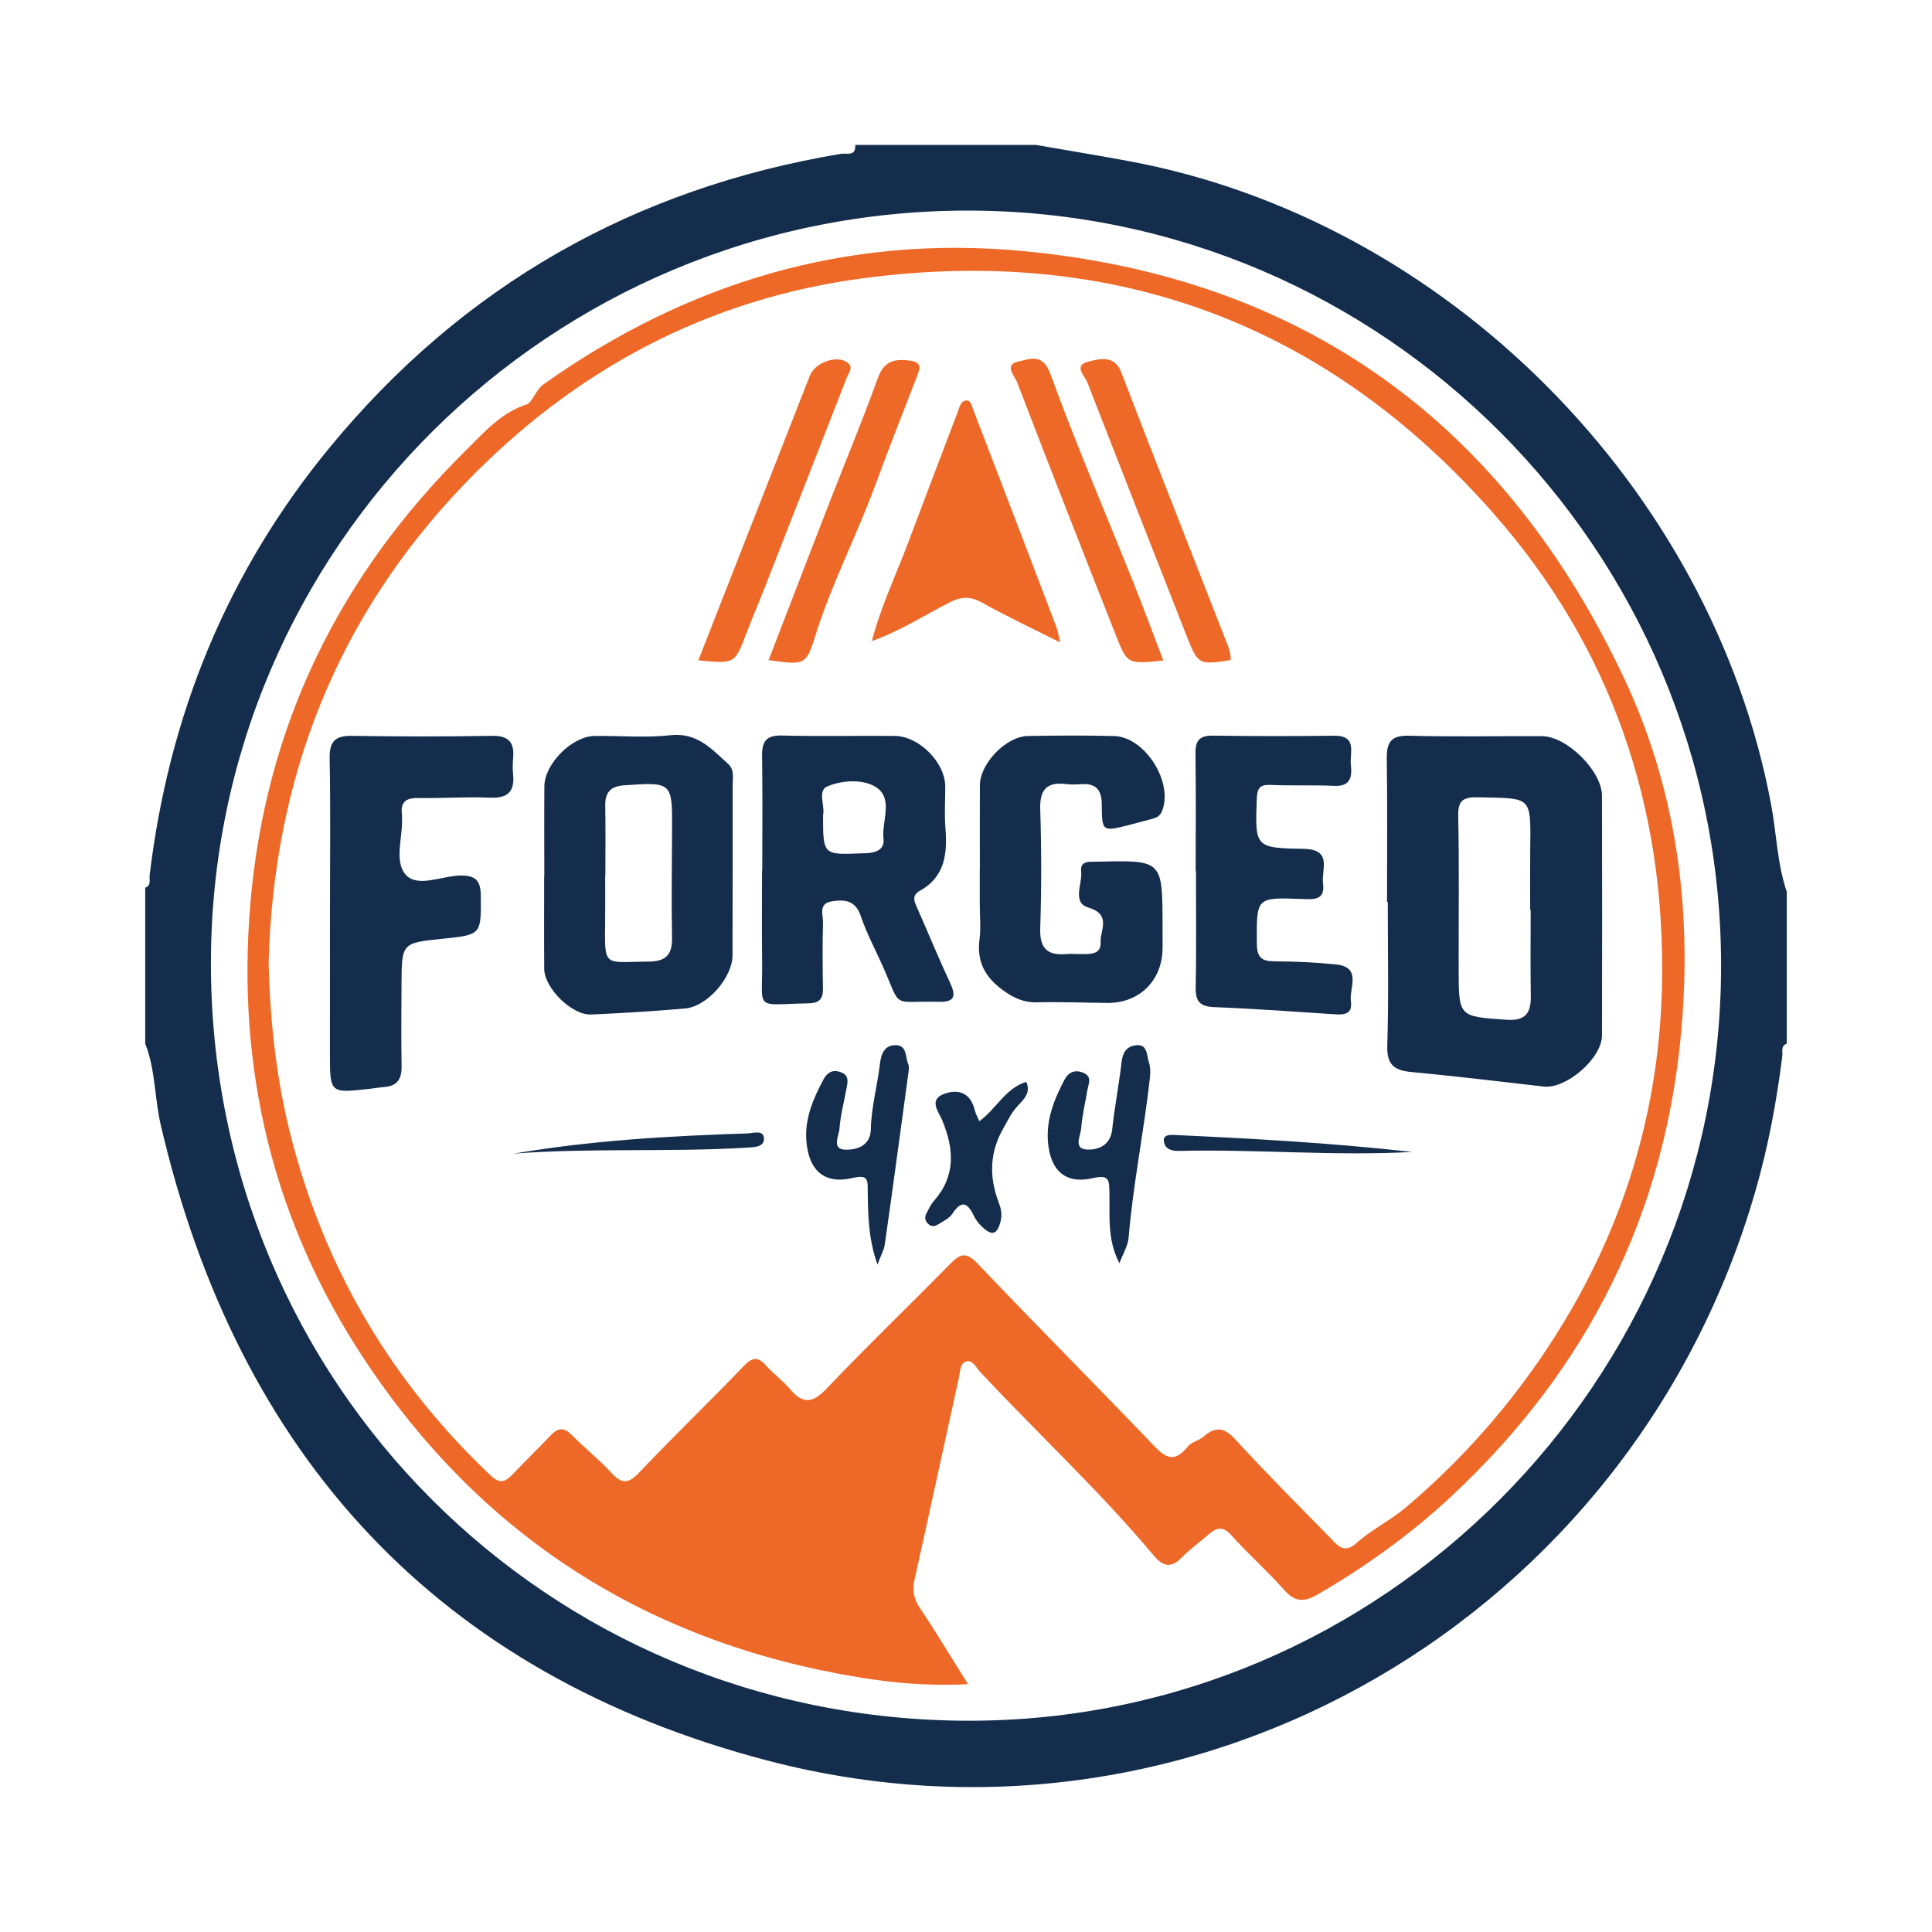
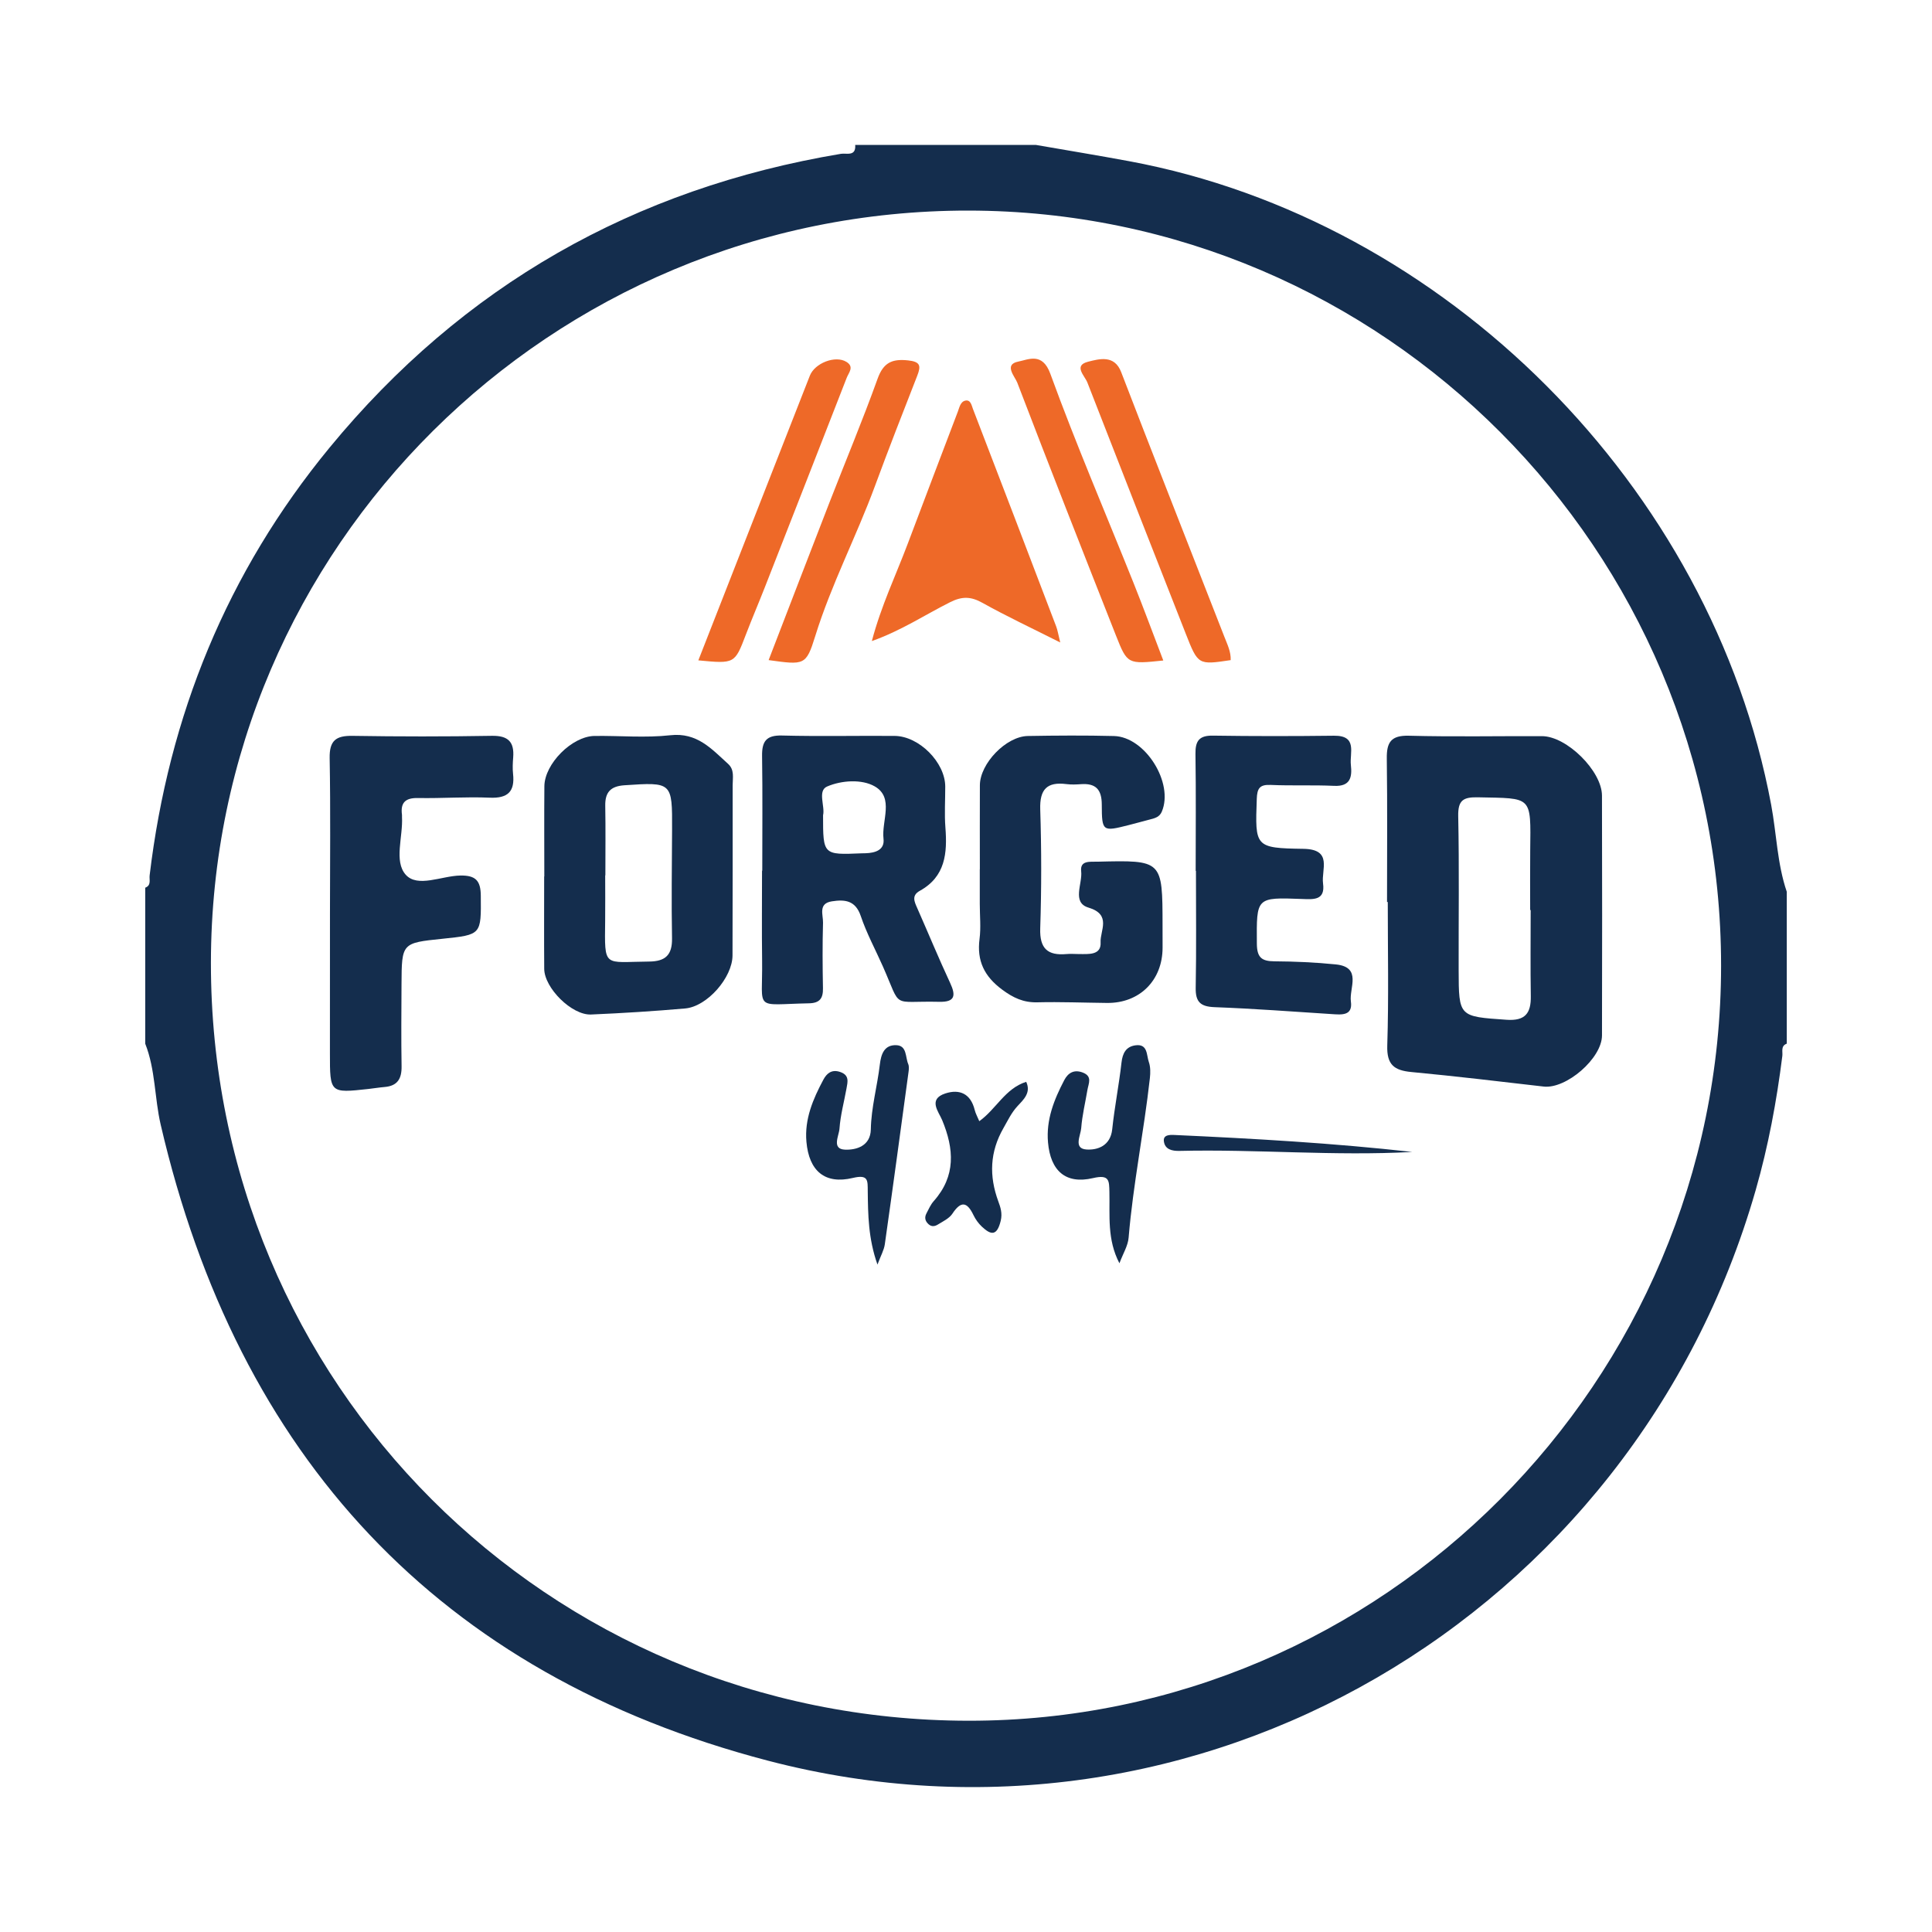
<svg xmlns="http://www.w3.org/2000/svg" version="1.1" id="Layer_1" x="0px" y="0px" width="200px" height="200px" viewBox="0 0 200 200" enable-background="new 0 0 200 200" xml:space="preserve">
  <g>
    <path fill="#142D4D" d="M88.53,15c6.231,0,12.462,0,18.693,0c3.216,0.559,6.437,1.087,9.646,1.683   c32.786,6.082,60.329,33.735,66.48,66.62c0.562,3.003,0.622,6.095,1.618,9.017c0,5.24,0,10.479,0,15.719   c-0.651,0.239-0.405,0.829-0.461,1.27c-0.59,4.7-1.453,9.342-2.76,13.9c-12.676,44.186-57.778,70.687-102.263,59.052   c-34.08-8.914-54.878-31.487-62.85-65.841c-0.645-2.779-0.535-5.691-1.6-8.381c0-5.381,0-10.762,0-16.144   c0.651-0.241,0.404-0.83,0.457-1.271c1.975-16.537,8.022-31.391,18.614-44.27c13.801-16.781,31.525-26.85,52.95-30.431   C87.627,15.828,88.625,16.232,88.53,15z M178.166,99.968c0.007-43.051-34.95-78.126-77.906-78.168   c-43.243-0.042-78.385,34.842-78.426,77.85c-0.041,43.556,34.823,78.441,78.434,78.48   C143.132,178.169,178.159,143.023,178.166,99.968z" />
-     <path fill="#EE6928" d="M100.208,174.348c-4.135,0.206-7.805-0.131-11.405-0.728c-21.785-3.611-38.969-14.536-51.142-32.982   c-9.399-14.243-13.182-29.994-11.75-47.024c1.554-18.473,9.214-34.03,22.308-46.982c1.855-1.835,3.615-3.896,6.323-4.778   c0.548-0.178,0.925-1.507,1.742-2.086c14.872-10.535,31.372-15.489,49.559-13.783c29.173,2.737,49.839,17.851,62.263,44.188   c5.386,11.417,7.045,23.617,5.969,36.206c-1.646,19.265-9.735,35.356-23.799,48.491c-4.222,3.943-8.904,7.309-13.915,10.215   c-1.4,0.812-2.344,0.739-3.449-0.517c-1.722-1.958-3.701-3.689-5.44-5.633c-0.847-0.947-1.49-0.828-2.303-0.134   c-0.966,0.824-1.998,1.581-2.888,2.481c-1.091,1.104-1.933,0.836-2.817-0.22c-5.626-6.714-12.052-12.672-18.021-19.063   c-0.405-0.433-0.753-1.262-1.438-1.056c-0.636,0.191-0.603,1.052-0.734,1.641c-1.542,6.966-3.034,13.944-4.592,20.907   c-0.251,1.121-0.101,2.002,0.548,2.97C96.87,168.913,98.389,171.447,100.208,174.348z M27.809,99.647   c0.155,6.4,0.853,12.488,2.43,18.479c3.556,13.511,10.411,25.034,20.563,34.626c0.932,0.881,1.506,0.671,2.248-0.111   c1.312-1.381,2.681-2.708,3.994-4.088c0.732-0.769,1.348-0.802,2.126-0.021c1.342,1.348,2.839,2.547,4.125,3.943   c1.066,1.156,1.743,1.151,2.859-0.025c3.547-3.738,7.265-7.312,10.831-11.032c0.923-0.963,1.5-0.987,2.349-0.024   c0.746,0.846,1.696,1.515,2.42,2.377c1.327,1.58,2.334,1.537,3.81-0.016c4.179-4.4,8.564-8.604,12.816-12.936   c1.029-1.048,1.651-1.244,2.816-0.018c5.89,6.196,11.923,12.255,17.842,18.423c1.273,1.327,2.287,2.578,3.941,0.504   c0.369-0.462,1.132-0.587,1.599-0.998c1.232-1.085,2.134-0.999,3.299,0.274c3.144,3.433,6.432,6.734,9.696,10.054   c0.749,0.762,1.496,1.897,2.799,0.72c1.6-1.445,3.588-2.39,5.203-3.762c6.454-5.481,11.892-11.847,16.294-19.117   c6.524-10.776,9.933-22.491,10.181-35.003c0.364-18.387-5.236-34.87-17.437-48.738c-17.316-19.684-39.27-27.766-65.175-24.367   c-16.186,2.123-29.993,9.492-41.327,21.284C34.757,63.967,28.316,80.714,27.809,99.647z" />
    <path fill="#142D4D" d="M143.585,93.378c0-4.951,0.043-9.903-0.024-14.853c-0.023-1.678,0.431-2.412,2.286-2.363   c4.594,0.122,9.194,0.027,13.791,0.045c2.547,0.01,6.191,3.601,6.198,6.154c0.024,8.275,0.021,16.551,0.002,24.826   c-0.006,2.384-3.713,5.562-6.038,5.293c-4.561-0.529-9.121-1.072-13.692-1.504c-1.792-0.169-2.561-0.756-2.498-2.747   c0.157-4.946,0.052-9.9,0.052-14.851C143.637,93.378,143.611,93.378,143.585,93.378z M158.454,94.208c-0.017,0-0.034,0-0.051,0   c0-2.052-0.019-4.104,0.004-6.156c0.063-5.734,0.243-5.392-5.401-5.515c-1.539-0.033-2.086,0.3-2.052,1.959   c0.111,5.305,0.032,10.613,0.045,15.92c0.012,4.867,0.026,4.808,4.963,5.151c1.929,0.134,2.534-0.68,2.506-2.445   C158.42,100.152,158.454,97.18,158.454,94.208z" />
    <path fill="#142D4D" d="M56.347,90.733c0-3.115-0.02-6.231,0.007-9.345c0.02-2.32,2.86-5.171,5.188-5.203   c2.619-0.036,5.264,0.215,7.852-0.073c2.773-0.31,4.268,1.418,5.977,2.963c0.682,0.617,0.473,1.445,0.474,2.199   c0.009,5.876-0.004,11.753-0.015,17.629c-0.004,2.28-2.612,5.292-4.898,5.492c-3.242,0.283-6.493,0.488-9.745,0.627   c-1.993,0.086-4.835-2.745-4.849-4.731c-0.024-3.186-0.006-6.372-0.006-9.558C56.336,90.733,56.342,90.733,56.347,90.733z    M62.668,90.618c-0.006,0-0.012,0-0.019,0c0,1.555,0.015,3.111-0.003,4.666c-0.056,4.985-0.205,4.293,4.54,4.256   c1.691-0.013,2.414-0.671,2.382-2.416c-0.069-3.745-0.012-7.493,0.005-11.24c0.023-4.932,0.008-4.923-4.929-4.594   c-1.422,0.095-2.013,0.712-1.988,2.117C62.698,85.81,62.668,88.214,62.668,90.618z" />
    <path fill="#142D4D" d="M34.158,94.604c0.003-5.376,0.065-10.753-0.032-16.127c-0.033-1.812,0.649-2.329,2.36-2.302   c4.809,0.077,9.62,0.081,14.429-0.003c1.692-0.03,2.336,0.628,2.209,2.242c-0.044,0.563-0.074,1.137-0.013,1.695   c0.2,1.833-0.536,2.549-2.419,2.467c-2.469-0.107-4.95,0.082-7.425,0.035c-1.309-0.025-1.824,0.479-1.654,1.746   c0.009,0.069-0.003,0.142,0.001,0.212c0.116,2.035-0.849,4.579,0.377,5.971c1.224,1.391,3.722,0.129,5.657,0.095   c1.598-0.028,2.11,0.535,2.124,2.081c0.036,4.048,0.087,4.048-3.969,4.466c-4.209,0.434-4.216,0.434-4.238,4.715   c-0.014,2.829-0.04,5.659,0.007,8.488c0.021,1.276-0.421,2.029-1.752,2.141c-0.563,0.047-1.121,0.142-1.682,0.204   c-3.987,0.437-3.985,0.436-3.984-3.698C34.156,104.224,34.155,99.414,34.158,94.604z" />
    <path fill="#142D4D" d="M78.91,90.137c0-3.958,0.039-7.917-0.02-11.874c-0.022-1.5,0.416-2.164,2.055-2.122   c3.885,0.1,7.774,0.01,11.662,0.04c2.542,0.02,5.24,2.754,5.244,5.243c0.003,1.414-0.092,2.834,0.017,4.239   c0.207,2.651,0.003,5.084-2.649,6.553c-0.877,0.486-0.563,1.12-0.266,1.791c1.138,2.579,2.213,5.187,3.403,7.741   c0.613,1.316,0.514,1.998-1.125,1.959c-5.065-0.119-3.846,0.84-5.832-3.655c-0.769-1.741-1.688-3.431-2.293-5.227   c-0.553-1.64-1.671-1.724-2.998-1.518c-1.436,0.223-0.886,1.404-0.909,2.209c-0.064,2.26-0.049,4.523-0.006,6.784   c0.02,1.051-0.332,1.54-1.451,1.562c-5.802,0.117-4.778,0.866-4.848-4.399c-0.041-3.109-0.008-6.22-0.008-9.33   C78.894,90.137,78.902,90.137,78.91,90.137z M85.203,84.394c-0.002,4.11-0.002,4.11,3.981,3.942   c0.141-0.006,0.282-0.004,0.423-0.009c1.005-0.032,1.99-0.335,1.853-1.5c-0.216-1.849,1.131-4.25-0.908-5.421   c-1.338-0.768-3.437-0.632-4.936,0.016C84.606,81.859,85.427,83.491,85.203,84.394z" />
    <path fill="#142D4D" d="M101.434,89.984c0-2.901-0.01-5.802,0.003-8.703c0.01-2.237,2.711-5.052,4.963-5.091   c2.971-0.051,5.945-0.071,8.915,0.003c3.244,0.081,6.22,4.865,4.953,7.832c-0.23,0.538-0.678,0.664-1.161,0.789   c-0.751,0.194-1.499,0.406-2.251,0.596c-2.724,0.69-2.791,0.688-2.801-2.136c-0.006-1.571-0.648-2.209-2.169-2.096   c-0.492,0.036-0.997,0.054-1.484-0.008c-2.018-0.257-2.785,0.536-2.718,2.625c0.132,4.1,0.135,8.21-0.001,12.309   c-0.069,2.104,0.776,2.836,2.734,2.658c0.421-0.038,0.848,0.002,1.273,0.001c0.988-0.001,2.323,0.146,2.243-1.219   c-0.069-1.189,1.173-2.864-1.255-3.59c-1.75-0.524-0.605-2.471-0.756-3.757c-0.135-1.151,0.93-0.977,1.683-0.995   c6.732-0.167,6.732-0.166,6.741,6.563c0.001,0.778,0.004,1.557,0.003,2.335c-0.001,3.388-2.377,5.758-5.75,5.724   c-2.405-0.024-4.813-0.124-7.216-0.065c-1.434,0.036-2.495-0.463-3.643-1.315c-1.847-1.371-2.633-2.975-2.339-5.247   c0.153-1.183,0.025-2.402,0.025-3.605c0-1.203,0-2.406,0-3.609C101.428,89.984,101.431,89.984,101.434,89.984z" />
    <path fill="#142D4D" d="M123.776,90.156c0-4.036,0.04-8.072-0.022-12.107c-0.021-1.344,0.377-1.918,1.803-1.897   c4.176,0.064,8.355,0.059,12.532,0.009c2.472-0.03,1.612,1.782,1.752,3.019c0.14,1.245-0.028,2.25-1.726,2.171   c-2.191-0.102-4.391,0.002-6.582-0.096c-1.142-0.051-1.394,0.366-1.432,1.446c-0.176,4.967-0.213,5.095,4.824,5.169   c3.072,0.045,1.842,2.158,2.036,3.581c0.243,1.779-0.995,1.655-2.197,1.61c-4.752-0.178-4.687-0.166-4.655,4.616   c0.01,1.429,0.479,1.83,1.817,1.838c2.121,0.013,4.25,0.107,6.36,0.321c2.743,0.279,1.364,2.464,1.557,3.829   c0.215,1.524-0.982,1.378-2.014,1.311c-4.026-0.26-8.05-0.563-12.08-0.714c-1.457-0.055-1.997-0.516-1.97-2   c0.074-4.034,0.026-8.071,0.026-12.107C123.794,90.156,123.785,90.156,123.776,90.156z" />
    <path fill="#EE6928" d="M109.756,66.508c-2.927-1.476-5.541-2.699-8.053-4.102c-1.187-0.663-2.099-0.691-3.331-0.075   c-2.609,1.306-5.063,2.949-8.118,4.032c0.968-3.673,2.497-6.838,3.727-10.108c1.712-4.553,3.449-9.098,5.175-13.646   c0.171-0.451,0.269-1.039,0.794-1.14c0.538-0.104,0.632,0.507,0.765,0.853c2.891,7.503,5.758,15.014,8.621,22.527   C109.482,65.232,109.542,65.647,109.756,66.508z" />
    <path fill="#EE6928" d="M72.292,68.361c1.706-4.357,3.348-8.555,4.992-12.751c2.184-5.573,4.373-11.143,6.551-16.718   c0.511-1.307,2.641-2.135,3.784-1.433c0.84,0.516,0.242,1.112,0.033,1.647c-2.814,7.226-5.638,14.449-8.468,21.67   c-0.643,1.641-1.337,3.261-1.967,4.907C76.058,68.716,76.07,68.721,72.292,68.361z" />
    <path fill="#EE6928" d="M127.4,68.336c-3.367,0.504-3.377,0.508-4.652-2.737c-3.405-8.664-6.81-17.328-10.185-26.004   c-0.273-0.703-1.483-1.756,0.078-2.151c1.147-0.29,2.727-0.741,3.422,1.075c1.537,4.012,3.102,8.013,4.665,12.015   c2.002,5.128,4.016,10.252,6.016,15.38C127.048,66.696,127.436,67.461,127.4,68.336z" />
    <path fill="#EE6928" d="M79.568,68.334c2.109-5.469,4.193-10.902,6.301-16.326c1.658-4.266,3.43-8.491,4.977-12.797   c0.602-1.675,1.494-2.08,3.145-1.905c1.273,0.135,1.372,0.543,0.962,1.588c-1.491,3.801-2.971,7.607-4.385,11.437   c-1.929,5.228-4.52,10.184-6.178,15.529C83.447,68.899,83.269,68.844,79.568,68.334z" />
    <path fill="#EE6928" d="M120.424,68.375c-3.681,0.385-3.72,0.401-4.898-2.581c-3.441-8.716-6.871-17.437-10.221-26.189   c-0.236-0.616-1.425-1.871,0.095-2.171c1.048-0.206,2.506-1.006,3.329,1.255c2.654,7.293,5.725,14.434,8.61,21.644   C118.381,62.938,119.351,65.571,120.424,68.375z" />
    <path fill="#142D4D" d="M115.882,130.773c-1.287-2.461-0.981-4.948-1.037-7.373c-0.027-1.187,0.005-1.842-1.7-1.443   c-2.846,0.667-4.398-0.772-4.655-3.691c-0.208-2.361,0.63-4.439,1.684-6.456c0.396-0.757,1.03-1.129,1.935-0.772   c0.997,0.393,0.572,1.128,0.462,1.787c-0.22,1.319-0.543,2.628-0.644,3.955c-0.058,0.769-0.833,2.122,0.542,2.215   c1.146,0.078,2.487-0.376,2.667-2.089c0.243-2.311,0.702-4.6,0.962-6.91c0.111-0.985,0.479-1.654,1.445-1.785   c1.292-0.176,1.134,1.018,1.383,1.723c0.179,0.508,0.171,1.119,0.11,1.669c-0.613,5.521-1.738,10.973-2.201,16.517   C116.766,128.965,116.256,129.771,115.882,130.773z" />
    <path fill="#142D4D" d="M90.835,130.909c-0.956-2.708-0.976-5.163-1.006-7.607c-0.013-1.088,0.084-1.752-1.545-1.362   c-2.9,0.695-4.536-0.729-4.803-3.74c-0.208-2.353,0.684-4.43,1.755-6.434c0.335-0.626,0.84-1.097,1.729-0.799   c0.984,0.329,0.79,1.019,0.664,1.715c-0.25,1.386-0.628,2.762-0.726,4.158c-0.051,0.735-0.845,2.119,0.581,2.172   c1.148,0.043,2.63-0.369,2.663-2.097c0.043-2.277,0.669-4.465,0.932-6.706c0.128-1.09,0.458-2.052,1.694-2.013   c1.128,0.035,0.937,1.227,1.244,1.949c0.103,0.242,0.07,0.564,0.032,0.84c-0.806,5.943-1.61,11.886-2.453,17.823   C91.513,129.407,91.183,129.973,90.835,130.909z" />
    <path fill="#142D4D" d="M101.376,116.065c1.751-1.251,2.674-3.387,4.856-4.075c0.533,1.138-0.294,1.857-0.909,2.525   c-0.629,0.684-0.992,1.474-1.44,2.254c-1.419,2.471-1.507,4.96-0.536,7.603c0.211,0.576,0.44,1.209,0.246,2.007   c-0.381,1.569-0.992,1.508-1.954,0.599c-0.351-0.332-0.656-0.753-0.865-1.189c-0.661-1.381-1.291-1.497-2.182-0.149   c-0.326,0.492-0.968,0.793-1.502,1.122c-0.285,0.176-0.63,0.27-0.962-0.027c-0.374-0.334-0.44-0.707-0.221-1.127   c0.228-0.436,0.431-0.907,0.752-1.269c2.306-2.598,2.112-5.396,0.872-8.389c-0.356-0.86-1.5-2.16,0.331-2.757   c1.484-0.484,2.622,0.035,3.035,1.694C100.996,115.286,101.207,115.658,101.376,116.065z" />
    <path fill="#142D4D" d="M146.192,119.249c-8.042,0.441-16.066-0.296-24.098-0.108c-0.772,0.018-1.507-0.154-1.61-1   c-0.081-0.667,0.591-0.671,1.077-0.649C129.787,117.866,138.006,118.332,146.192,119.249z" />
-     <path fill="#142D4D" d="M53.167,119.425c8.001-1.359,16.077-1.836,24.169-2.091c0.619-0.02,1.689-0.405,1.748,0.483   c0.062,0.932-0.97,0.937-1.774,0.986C69.273,119.294,61.211,118.806,53.167,119.425z" />
  </g>
</svg>